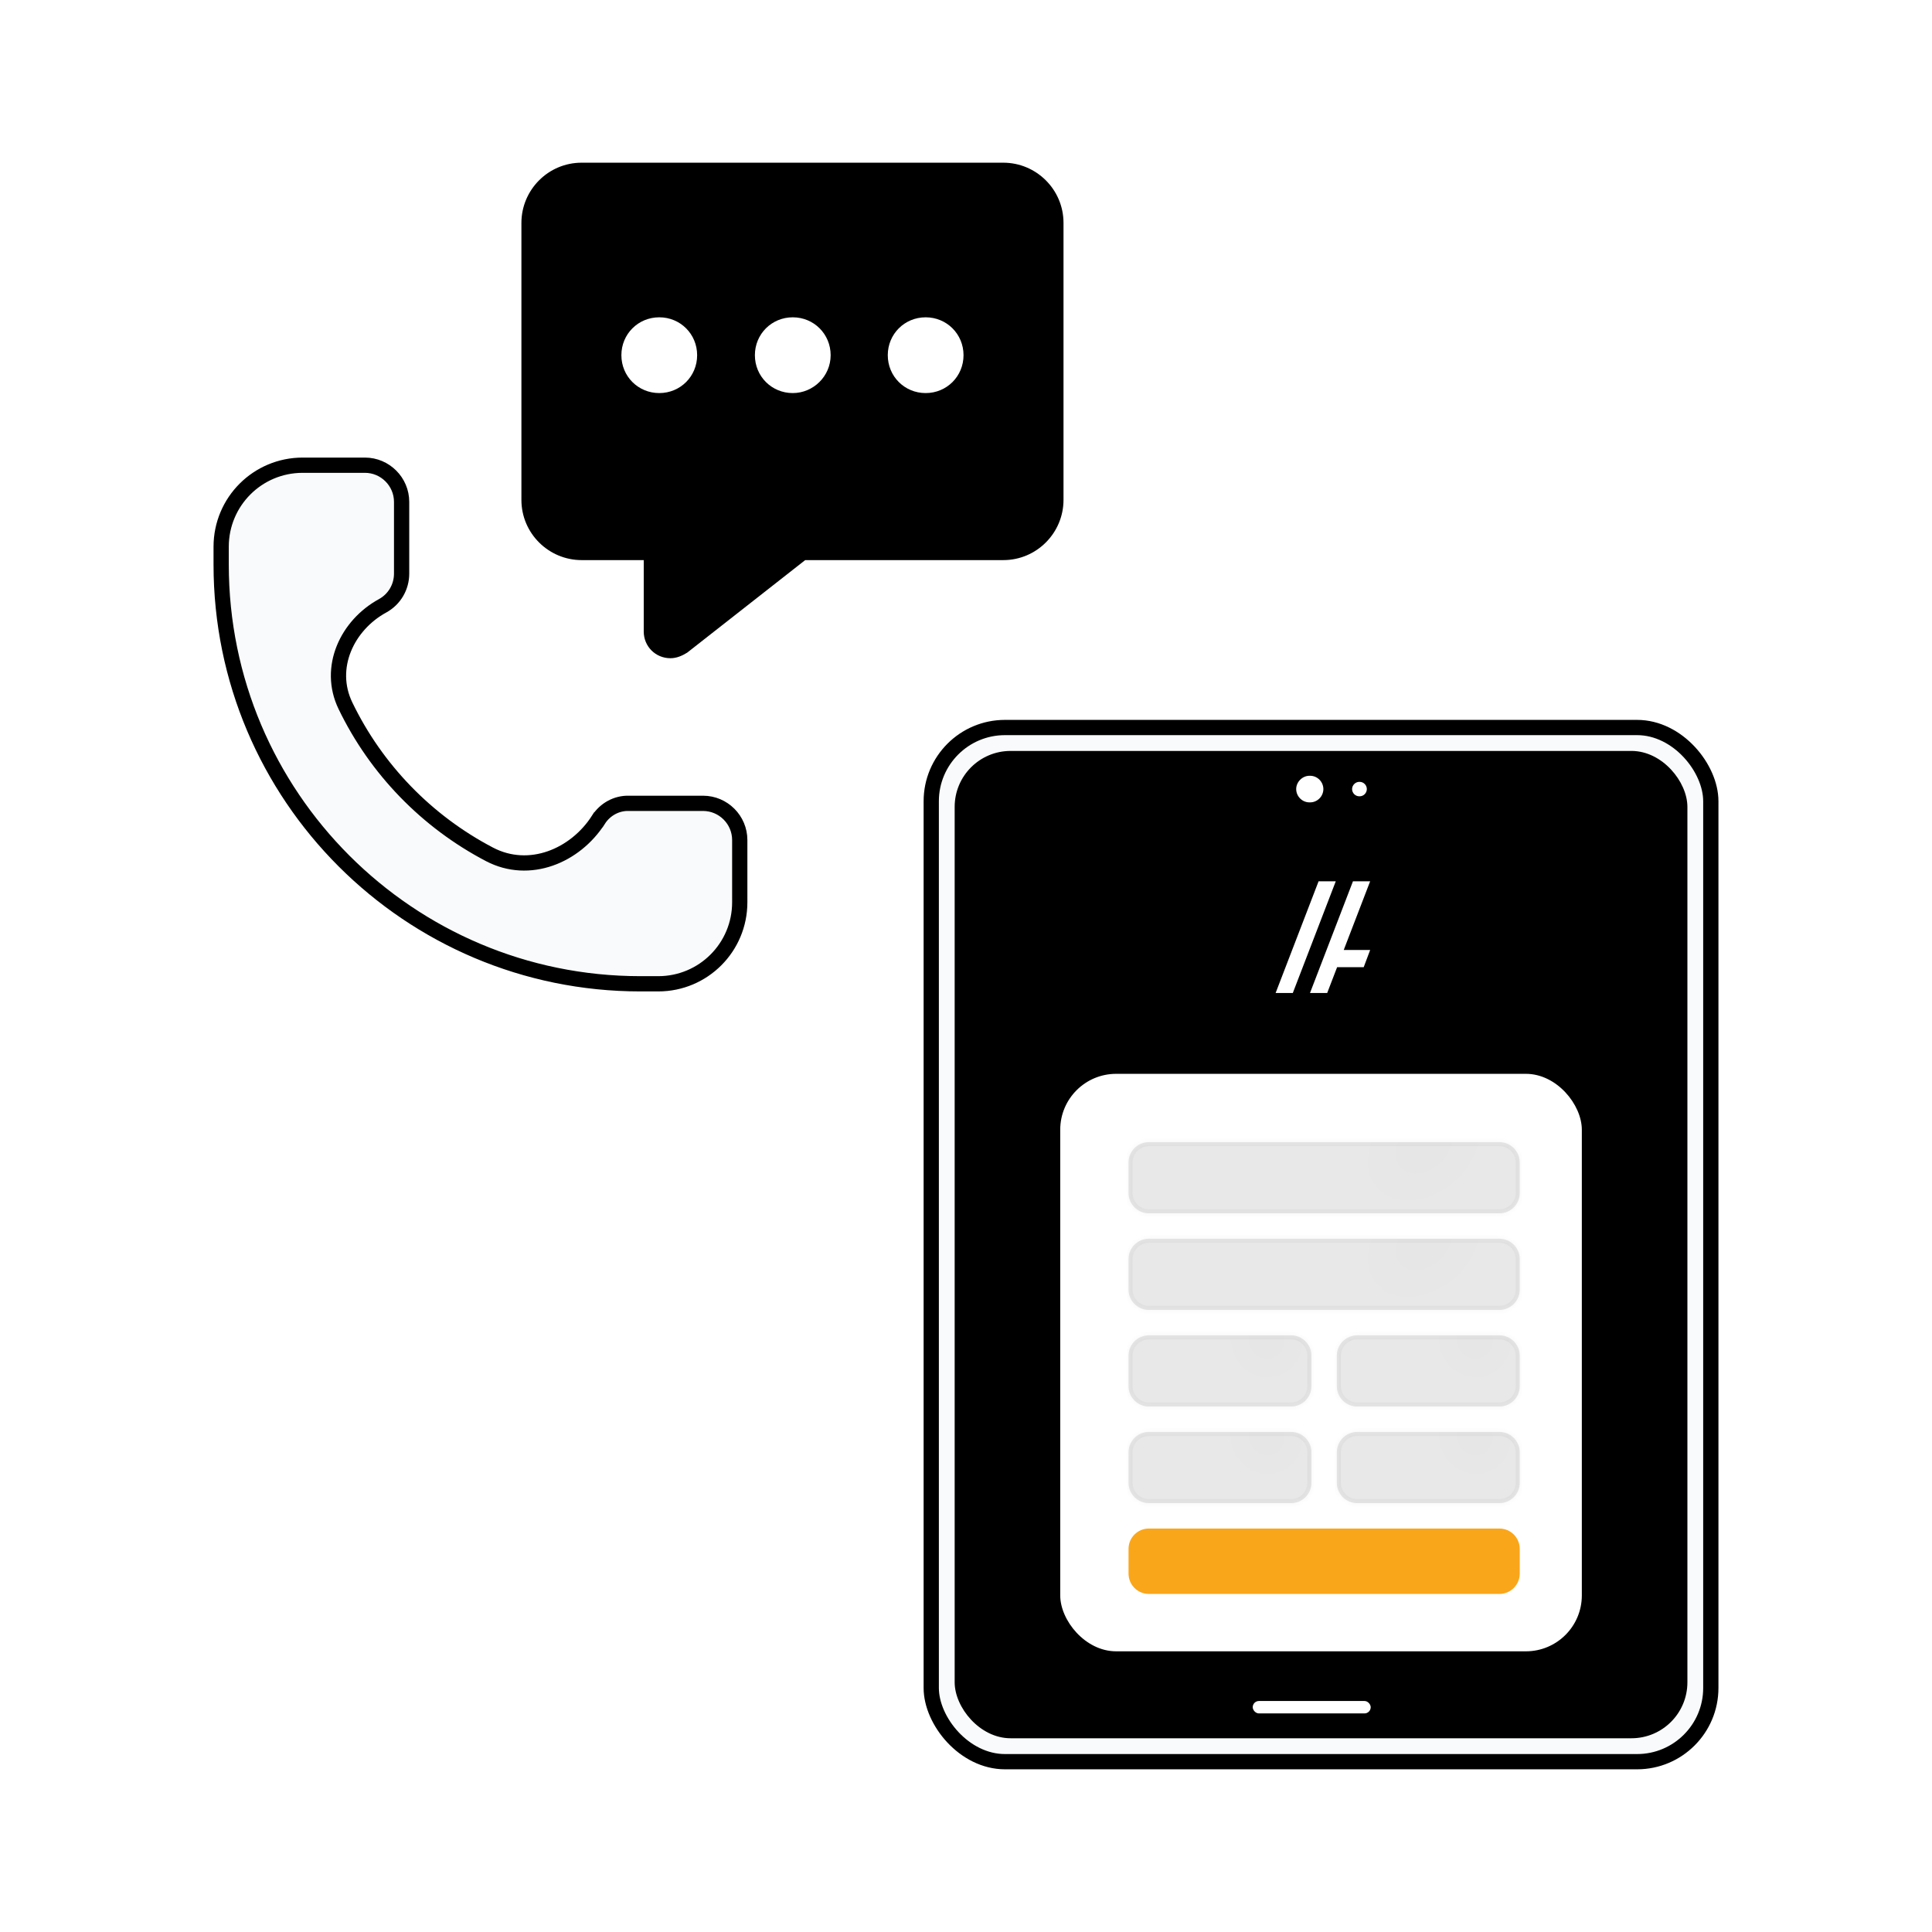
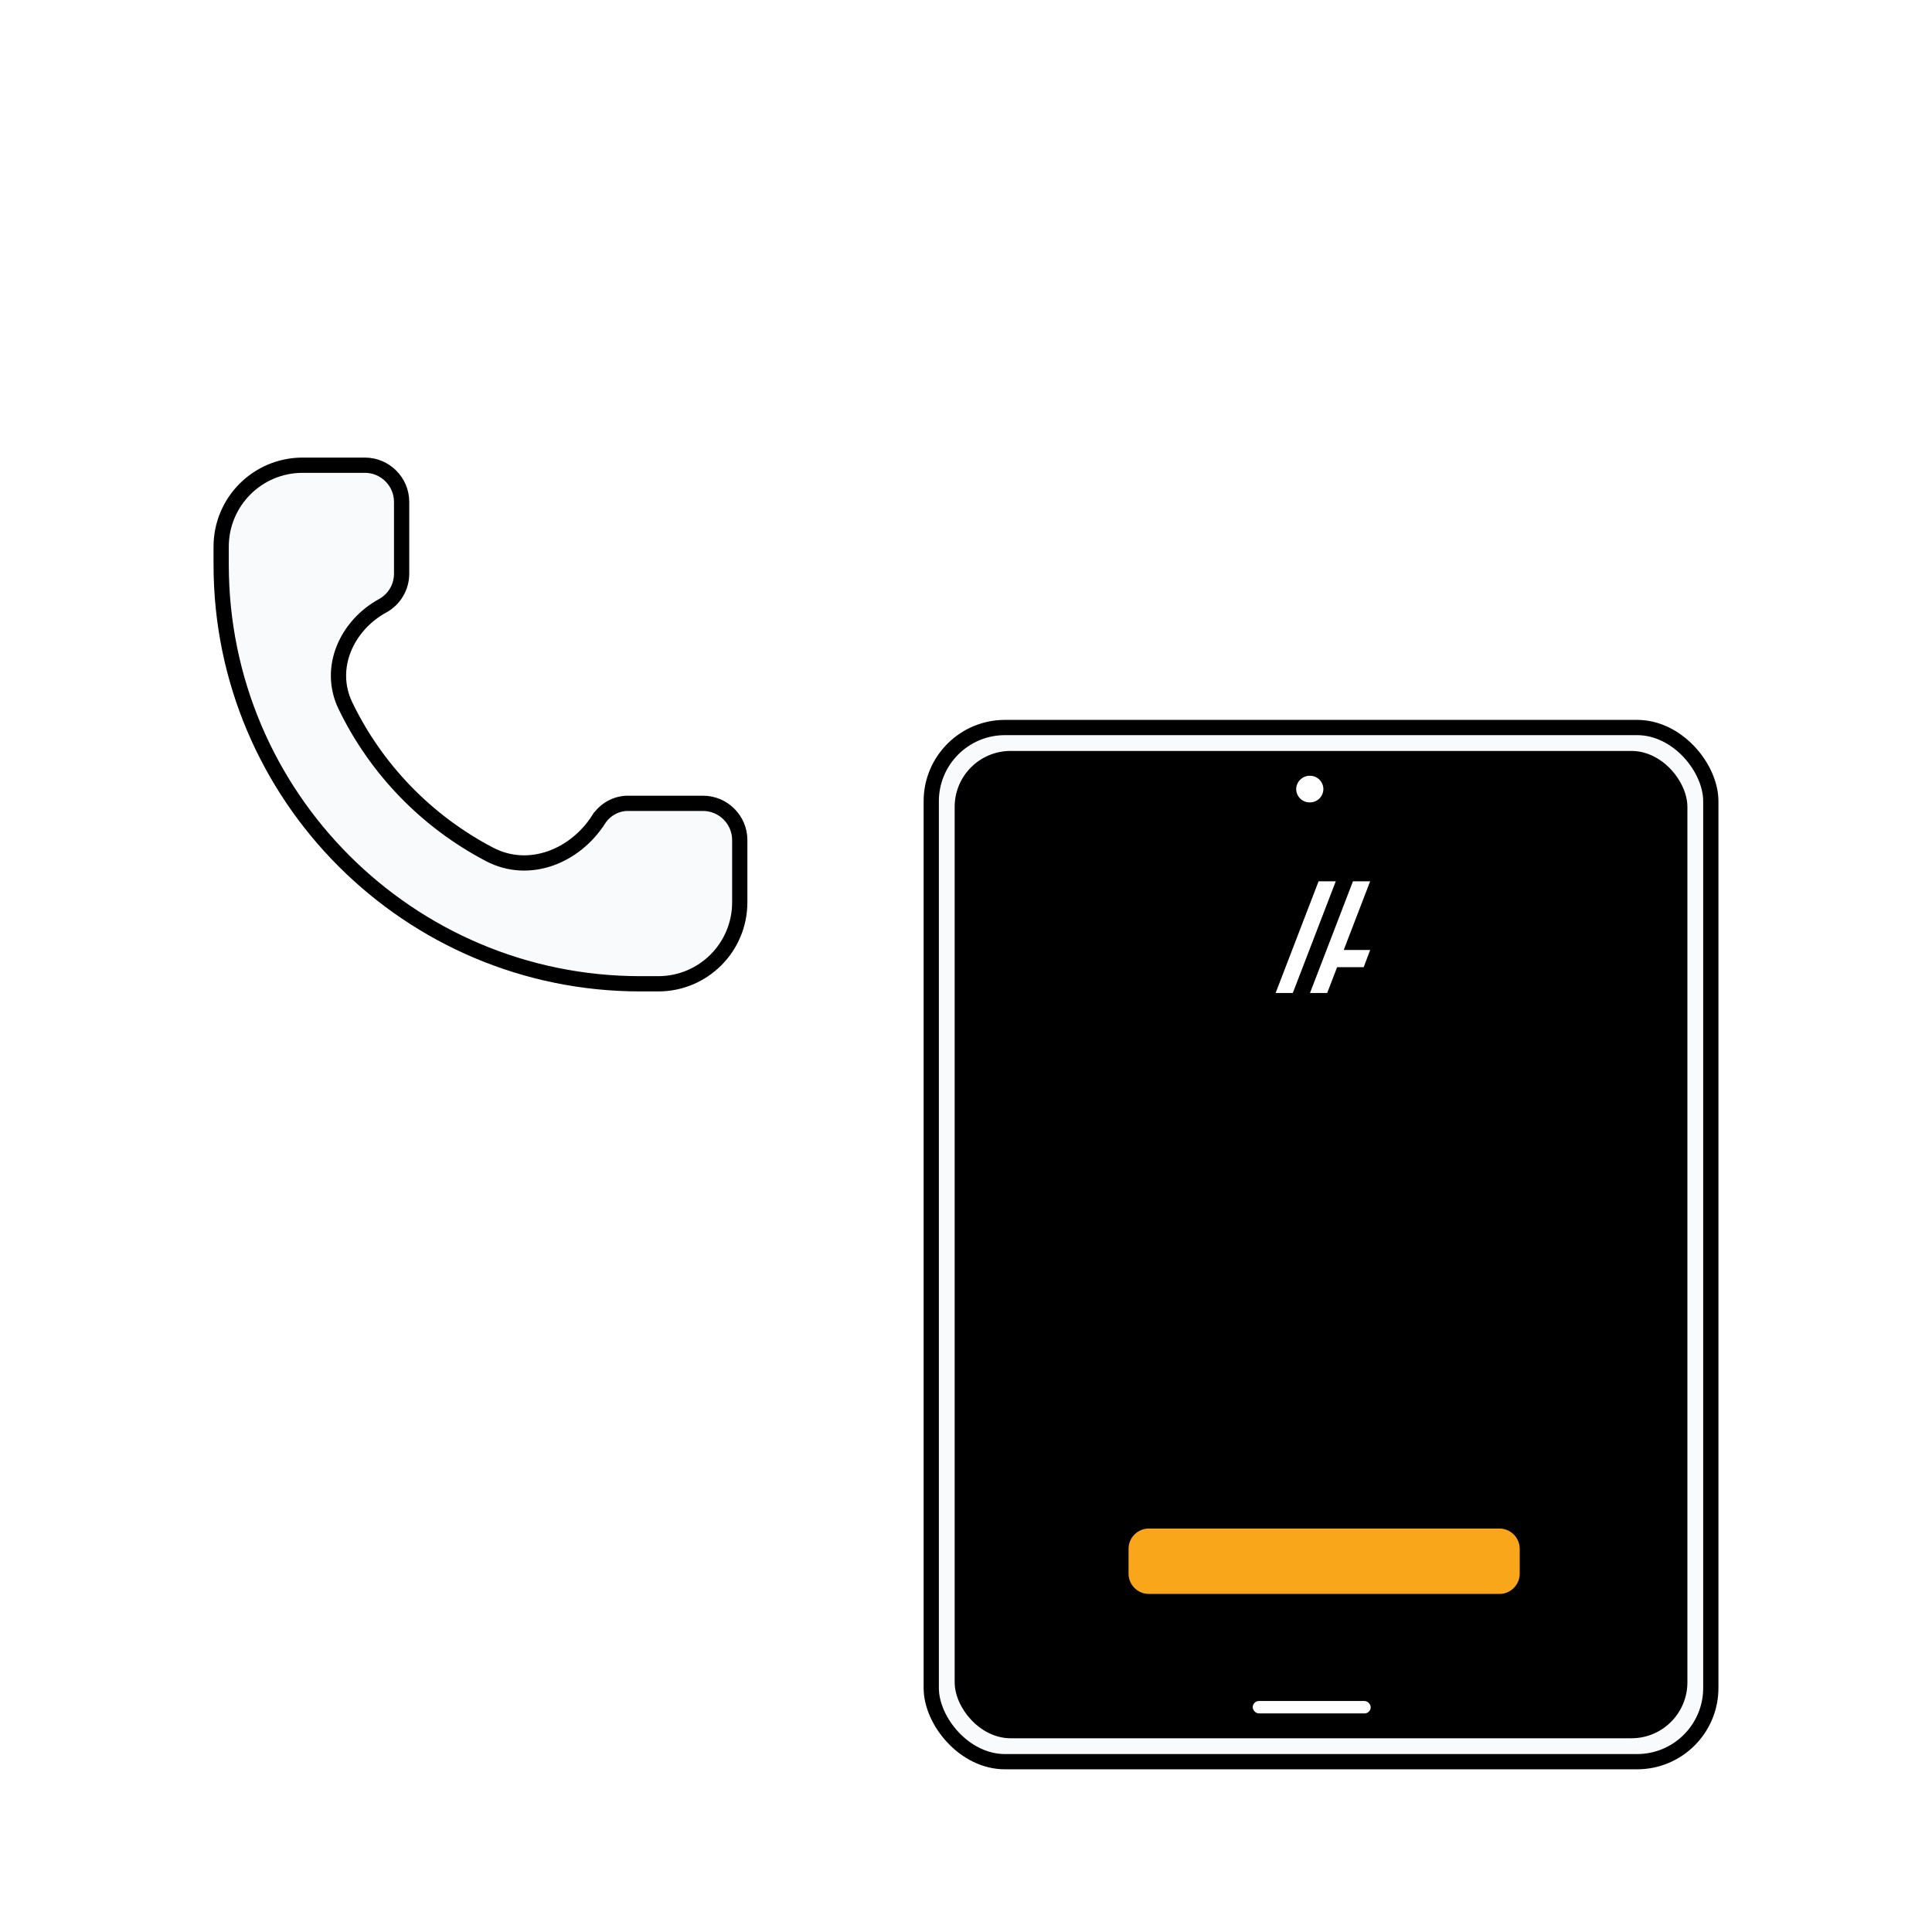
<svg xmlns="http://www.w3.org/2000/svg" width="380" height="380" viewBox="0 0 380 380" fill="none">
-   <path fill-rule="evenodd" clip-rule="evenodd" d="M126.615 124.211C126.615 127.143 128.936 129.463 131.867 129.463C133.088 129.463 134.188 128.975 135.165 128.364L158.37 110.166H197.331C203.926 110.166 209.178 104.792 209.178 98.319V43.847C209.178 37.252 203.804 32 197.331 32H114.402C107.806 32 102.555 37.374 102.555 43.847V98.319C102.555 104.914 107.929 110.166 114.402 110.166H126.615V124.211ZM148.477 69.862C148.477 74.014 151.775 77.312 155.927 77.312C159.958 77.312 163.378 74.014 163.378 69.862C163.378 65.709 160.08 62.411 155.927 62.411C151.775 62.411 148.477 65.709 148.477 69.862ZM122.218 69.862C122.218 74.014 125.516 77.312 129.669 77.312C133.821 77.312 137.119 74.014 137.119 69.862C137.119 65.709 133.821 62.411 129.669 62.411C125.516 62.411 122.218 65.709 122.218 69.862ZM182.064 77.312C177.912 77.312 174.614 74.014 174.614 69.862C174.614 65.709 177.912 62.411 182.064 62.411C186.217 62.411 189.514 65.709 189.514 69.862C189.514 74.014 186.217 77.312 182.064 77.312Z" fill="black" />
  <path d="M117.703 161.233L117.704 161.233C119.003 159.203 121.26 157.926 123.738 158.006L123.762 158.007H123.786H138.283C142.254 158.007 145.5 161.253 145.5 165.224V177.467C145.5 186.336 138.336 193.5 129.467 193.5H125.941C80.44 193.5 43.5 156.56 43.5 111.059V107.533C43.5 98.664 50.664 91.5 59.533 91.5H71.776C75.747 91.5 78.993 94.746 78.993 98.717V112.822C78.993 115.421 77.616 117.849 75.267 119.147C68.291 122.948 64.321 131.3 67.942 138.804C73.987 151.333 83.957 161.6 96.289 168.047C104.131 172.147 113.148 168.347 117.703 161.233Z" fill="#F9FAFB" stroke="black" stroke-width="3" />
  <rect x="183.164" y="143.093" width="153.332" height="203.407" rx="14.5" fill="#F9FAFB" stroke="black" stroke-width="3" />
  <rect x="187.771" y="147.7" width="144.119" height="194.194" rx="11" fill="black" />
-   <rect x="208.533" y="211.209" width="102.593" height="113.585" rx="11" fill="white" />
  <path d="M257.674 157.817H257.561C256.094 157.817 254.945 156.605 254.945 155.201C254.945 153.797 256.158 152.585 257.561 152.585H257.674C259.141 152.585 260.29 153.797 260.29 155.201C260.29 156.605 259.141 157.817 257.674 157.817Z" fill="white" />
-   <path d="M267.419 156.622H267.358C266.561 156.622 265.938 155.963 265.938 155.201C265.938 154.439 266.596 153.781 267.358 153.781H267.419C268.216 153.781 268.839 154.439 268.839 155.201C268.839 155.963 268.216 156.622 267.419 156.622Z" fill="white" />
  <path d="M262.73 173.337L254.277 195.314H250.896L259.349 173.337H262.73Z" fill="white" />
  <path d="M266.111 173.337H269.492L264.294 186.853H269.492L268.224 190.232H262.994L261.039 195.314H257.658L266.111 173.337Z" fill="white" />
  <g filter="url(#filter0_b_511_42887)">
    <mask id="path-9-inside-1_511_42887" fill="white">
      <path d="M221.969 228.644C221.969 226.435 223.76 224.644 225.969 224.644H294.913C297.123 224.644 298.913 226.435 298.913 228.644V234.644C298.913 236.853 297.123 238.644 294.913 238.644H225.969C223.76 238.644 221.969 236.853 221.969 234.644V228.644Z" />
    </mask>
-     <path d="M221.969 228.644C221.969 226.435 223.76 224.644 225.969 224.644H294.913C297.123 224.644 298.913 226.435 298.913 228.644V234.644C298.913 236.853 297.123 238.644 294.913 238.644H225.969C223.76 238.644 221.969 236.853 221.969 234.644V228.644Z" fill="url(#paint0_radial_511_42887)" />
    <path d="M225.969 225.44H294.913V223.848H225.969V225.44ZM298.117 228.644V234.644H299.709V228.644H298.117ZM294.913 237.848H225.969V239.44H294.913V237.848ZM222.765 234.644V228.644H221.173V234.644H222.765ZM225.969 237.848C224.199 237.848 222.765 236.414 222.765 234.644H221.173C221.173 237.293 223.32 239.44 225.969 239.44V237.848ZM298.117 234.644C298.117 236.414 296.683 237.848 294.913 237.848V239.44C297.562 239.44 299.709 237.293 299.709 234.644H298.117ZM294.913 225.44C296.683 225.44 298.117 226.875 298.117 228.644H299.709C299.709 225.995 297.562 223.848 294.913 223.848V225.44ZM225.969 223.848C223.32 223.848 221.173 225.995 221.173 228.644H222.765C222.765 226.875 224.199 225.44 225.969 225.44V223.848Z" fill="black" fill-opacity="0.04" mask="url(#path-9-inside-1_511_42887)" />
  </g>
  <g filter="url(#filter1_b_511_42887)">
    <mask id="path-11-inside-2_511_42887" fill="white">
      <path d="M221.969 247.644C221.969 245.435 223.76 243.644 225.969 243.644H294.913C297.123 243.644 298.913 245.435 298.913 247.644V253.644C298.913 255.853 297.123 257.644 294.913 257.644H225.969C223.76 257.644 221.969 255.853 221.969 253.644V247.644Z" />
    </mask>
    <path d="M221.969 247.644C221.969 245.435 223.76 243.644 225.969 243.644H294.913C297.123 243.644 298.913 245.435 298.913 247.644V253.644C298.913 255.853 297.123 257.644 294.913 257.644H225.969C223.76 257.644 221.969 255.853 221.969 253.644V247.644Z" fill="url(#paint1_radial_511_42887)" />
    <path d="M225.969 244.44H294.913V242.848H225.969V244.44ZM298.117 247.644V253.644H299.709V247.644H298.117ZM294.913 256.848H225.969V258.44H294.913V256.848ZM222.765 253.644V247.644H221.173V253.644H222.765ZM225.969 256.848C224.199 256.848 222.765 255.414 222.765 253.644H221.173C221.173 256.293 223.32 258.44 225.969 258.44V256.848ZM298.117 253.644C298.117 255.414 296.683 256.848 294.913 256.848V258.44C297.562 258.44 299.709 256.293 299.709 253.644H298.117ZM294.913 244.44C296.683 244.44 298.117 245.875 298.117 247.644H299.709C299.709 244.995 297.562 242.848 294.913 242.848V244.44ZM225.969 242.848C223.32 242.848 221.173 244.995 221.173 247.644H222.765C222.765 245.875 224.199 244.44 225.969 244.44V242.848Z" fill="black" fill-opacity="0.04" mask="url(#path-11-inside-2_511_42887)" />
  </g>
  <g filter="url(#filter2_b_511_42887)">
    <mask id="path-13-inside-3_511_42887" fill="white">
      <path d="M221.969 266.644C221.969 264.435 223.76 262.644 225.969 262.644H253.941C256.15 262.644 257.941 264.435 257.941 266.644V272.644C257.941 274.853 256.15 276.644 253.941 276.644H225.969C223.76 276.644 221.969 274.853 221.969 272.644V266.644Z" />
    </mask>
    <path d="M221.969 266.644C221.969 264.435 223.76 262.644 225.969 262.644H253.941C256.15 262.644 257.941 264.435 257.941 266.644V272.644C257.941 274.853 256.15 276.644 253.941 276.644H225.969C223.76 276.644 221.969 274.853 221.969 272.644V266.644Z" fill="url(#paint2_radial_511_42887)" />
    <path d="M225.969 263.44H253.941V261.848H225.969V263.44ZM257.145 266.644V272.644H258.737V266.644H257.145ZM253.941 275.848H225.969V277.44H253.941V275.848ZM222.765 272.644V266.644H221.173V272.644H222.765ZM225.969 275.848C224.199 275.848 222.765 274.414 222.765 272.644H221.173C221.173 275.293 223.32 277.44 225.969 277.44V275.848ZM257.145 272.644C257.145 274.414 255.711 275.848 253.941 275.848V277.44C256.59 277.44 258.737 275.293 258.737 272.644H257.145ZM253.941 263.44C255.711 263.44 257.145 264.875 257.145 266.644H258.737C258.737 263.995 256.59 261.848 253.941 261.848V263.44ZM225.969 261.848C223.32 261.848 221.173 263.995 221.173 266.644H222.765C222.765 264.875 224.199 263.44 225.969 263.44V261.848Z" fill="black" fill-opacity="0.04" mask="url(#path-13-inside-3_511_42887)" />
  </g>
  <g filter="url(#filter3_b_511_42887)">
    <mask id="path-15-inside-4_511_42887" fill="white">
      <path d="M221.969 285.644C221.969 283.435 223.76 281.644 225.969 281.644H253.941C256.15 281.644 257.941 283.435 257.941 285.644V291.644C257.941 293.853 256.15 295.644 253.941 295.644H225.969C223.76 295.644 221.969 293.853 221.969 291.644V285.644Z" />
    </mask>
    <path d="M221.969 285.644C221.969 283.435 223.76 281.644 225.969 281.644H253.941C256.15 281.644 257.941 283.435 257.941 285.644V291.644C257.941 293.853 256.15 295.644 253.941 295.644H225.969C223.76 295.644 221.969 293.853 221.969 291.644V285.644Z" fill="url(#paint3_radial_511_42887)" />
    <path d="M225.969 282.44H253.941V280.848H225.969V282.44ZM257.145 285.644V291.644H258.737V285.644H257.145ZM253.941 294.848H225.969V296.44H253.941V294.848ZM222.765 291.644V285.644H221.173V291.644H222.765ZM225.969 294.848C224.199 294.848 222.765 293.414 222.765 291.644H221.173C221.173 294.293 223.32 296.44 225.969 296.44V294.848ZM257.145 291.644C257.145 293.414 255.711 294.848 253.941 294.848V296.44C256.59 296.44 258.737 294.293 258.737 291.644H257.145ZM253.941 282.44C255.711 282.44 257.145 283.875 257.145 285.644H258.737C258.737 282.995 256.59 280.848 253.941 280.848V282.44ZM225.969 280.848C223.32 280.848 221.173 282.995 221.173 285.644H222.765C222.765 283.875 224.199 282.44 225.969 282.44V280.848Z" fill="black" fill-opacity="0.04" mask="url(#path-15-inside-4_511_42887)" />
  </g>
  <g filter="url(#filter4_b_511_42887)">
    <mask id="path-17-inside-5_511_42887" fill="white">
      <path d="M262.941 266.644C262.941 264.435 264.732 262.644 266.941 262.644H294.914C297.123 262.644 298.914 264.435 298.914 266.644V272.644C298.914 274.853 297.123 276.644 294.914 276.644H266.941C264.732 276.644 262.941 274.853 262.941 272.644V266.644Z" />
    </mask>
    <path d="M262.941 266.644C262.941 264.435 264.732 262.644 266.941 262.644H294.914C297.123 262.644 298.914 264.435 298.914 266.644V272.644C298.914 274.853 297.123 276.644 294.914 276.644H266.941C264.732 276.644 262.941 274.853 262.941 272.644V266.644Z" fill="url(#paint4_radial_511_42887)" />
    <path d="M266.941 263.44H294.914V261.848H266.941V263.44ZM298.118 266.644V272.644H299.71V266.644H298.118ZM294.914 275.848H266.941V277.44H294.914V275.848ZM263.737 272.644V266.644H262.145V272.644H263.737ZM266.941 275.848C265.172 275.848 263.737 274.414 263.737 272.644H262.145C262.145 275.293 264.293 277.44 266.941 277.44V275.848ZM298.118 272.644C298.118 274.414 296.683 275.848 294.914 275.848V277.44C297.562 277.44 299.71 275.293 299.71 272.644H298.118ZM294.914 263.44C296.683 263.44 298.118 264.875 298.118 266.644H299.71C299.71 263.995 297.562 261.848 294.914 261.848V263.44ZM266.941 261.848C264.293 261.848 262.145 263.995 262.145 266.644H263.737C263.737 264.875 265.172 263.44 266.941 263.44V261.848Z" fill="black" fill-opacity="0.04" mask="url(#path-17-inside-5_511_42887)" />
  </g>
  <g filter="url(#filter5_b_511_42887)">
    <mask id="path-19-inside-6_511_42887" fill="white">
      <path d="M262.941 285.644C262.941 283.435 264.732 281.644 266.941 281.644H294.914C297.123 281.644 298.914 283.435 298.914 285.644V291.644C298.914 293.853 297.123 295.644 294.914 295.644H266.941C264.732 295.644 262.941 293.853 262.941 291.644V285.644Z" />
    </mask>
-     <path d="M262.941 285.644C262.941 283.435 264.732 281.644 266.941 281.644H294.914C297.123 281.644 298.914 283.435 298.914 285.644V291.644C298.914 293.853 297.123 295.644 294.914 295.644H266.941C264.732 295.644 262.941 293.853 262.941 291.644V285.644Z" fill="url(#paint5_radial_511_42887)" />
+     <path d="M262.941 285.644C262.941 283.435 264.732 281.644 266.941 281.644H294.914C297.123 281.644 298.914 283.435 298.914 285.644C298.914 293.853 297.123 295.644 294.914 295.644H266.941C264.732 295.644 262.941 293.853 262.941 291.644V285.644Z" fill="url(#paint5_radial_511_42887)" />
    <path d="M266.941 282.44H294.914V280.848H266.941V282.44ZM298.118 285.644V291.644H299.71V285.644H298.118ZM294.914 294.848H266.941V296.44H294.914V294.848ZM263.737 291.644V285.644H262.145V291.644H263.737ZM266.941 294.848C265.172 294.848 263.737 293.414 263.737 291.644H262.145C262.145 294.293 264.293 296.44 266.941 296.44V294.848ZM298.118 291.644C298.118 293.414 296.683 294.848 294.914 294.848V296.44C297.562 296.44 299.71 294.293 299.71 291.644H298.118ZM294.914 282.44C296.683 282.44 298.118 283.875 298.118 285.644H299.71C299.71 282.995 297.562 280.848 294.914 280.848V282.44ZM266.941 280.848C264.293 280.848 262.145 282.995 262.145 285.644H263.737C263.737 283.875 265.172 282.44 266.941 282.44V280.848Z" fill="black" fill-opacity="0.04" mask="url(#path-19-inside-6_511_42887)" />
  </g>
  <path d="M221.969 304.644C221.969 302.435 223.76 300.644 225.969 300.644H294.913C297.123 300.644 298.913 302.435 298.913 304.644V309.508C298.913 311.717 297.123 313.508 294.913 313.508H225.969C223.76 313.508 221.969 311.717 221.969 309.508V304.644Z" fill="#FAA61A" />
  <rect x="246.395" y="334.565" width="23.206" height="2.443" rx="1.221" fill="white" />
  <defs>
    <filter id="filter0_b_511_42887" x="214.009" y="216.684" width="92.865" height="29.92" filterUnits="userSpaceOnUse" color-interpolation-filters="sRGB">
      <feFlood flood-opacity="0" result="BackgroundImageFix" />
      <feGaussianBlur in="BackgroundImageFix" stdDeviation="3.98" />
      <feComposite in2="SourceAlpha" operator="in" result="effect1_backgroundBlur_511_42887" />
      <feBlend mode="normal" in="SourceGraphic" in2="effect1_backgroundBlur_511_42887" result="shape" />
    </filter>
    <filter id="filter1_b_511_42887" x="214.009" y="235.684" width="92.865" height="29.92" filterUnits="userSpaceOnUse" color-interpolation-filters="sRGB">
      <feFlood flood-opacity="0" result="BackgroundImageFix" />
      <feGaussianBlur in="BackgroundImageFix" stdDeviation="3.98" />
      <feComposite in2="SourceAlpha" operator="in" result="effect1_backgroundBlur_511_42887" />
      <feBlend mode="normal" in="SourceGraphic" in2="effect1_backgroundBlur_511_42887" result="shape" />
    </filter>
    <filter id="filter2_b_511_42887" x="214.009" y="254.684" width="51.892" height="29.92" filterUnits="userSpaceOnUse" color-interpolation-filters="sRGB">
      <feFlood flood-opacity="0" result="BackgroundImageFix" />
      <feGaussianBlur in="BackgroundImageFix" stdDeviation="3.98" />
      <feComposite in2="SourceAlpha" operator="in" result="effect1_backgroundBlur_511_42887" />
      <feBlend mode="normal" in="SourceGraphic" in2="effect1_backgroundBlur_511_42887" result="shape" />
    </filter>
    <filter id="filter3_b_511_42887" x="214.009" y="273.684" width="51.892" height="29.92" filterUnits="userSpaceOnUse" color-interpolation-filters="sRGB">
      <feFlood flood-opacity="0" result="BackgroundImageFix" />
      <feGaussianBlur in="BackgroundImageFix" stdDeviation="3.98" />
      <feComposite in2="SourceAlpha" operator="in" result="effect1_backgroundBlur_511_42887" />
      <feBlend mode="normal" in="SourceGraphic" in2="effect1_backgroundBlur_511_42887" result="shape" />
    </filter>
    <filter id="filter4_b_511_42887" x="254.982" y="254.684" width="51.892" height="29.92" filterUnits="userSpaceOnUse" color-interpolation-filters="sRGB">
      <feFlood flood-opacity="0" result="BackgroundImageFix" />
      <feGaussianBlur in="BackgroundImageFix" stdDeviation="3.98" />
      <feComposite in2="SourceAlpha" operator="in" result="effect1_backgroundBlur_511_42887" />
      <feBlend mode="normal" in="SourceGraphic" in2="effect1_backgroundBlur_511_42887" result="shape" />
    </filter>
    <filter id="filter5_b_511_42887" x="254.982" y="273.684" width="51.892" height="29.92" filterUnits="userSpaceOnUse" color-interpolation-filters="sRGB">
      <feFlood flood-opacity="0" result="BackgroundImageFix" />
      <feGaussianBlur in="BackgroundImageFix" stdDeviation="3.98" />
      <feComposite in2="SourceAlpha" operator="in" result="effect1_backgroundBlur_511_42887" />
      <feBlend mode="normal" in="SourceGraphic" in2="effect1_backgroundBlur_511_42887" result="shape" />
    </filter>
    <radialGradient id="paint0_radial_511_42887" cx="0" cy="0" r="1" gradientUnits="userSpaceOnUse" gradientTransform="translate(280.02 225.541) rotate(48.891) scale(17.389 23.207)">
      <stop stop-opacity="0.1" />
      <stop offset="0.67" stop-opacity="0.09" />
    </radialGradient>
    <radialGradient id="paint1_radial_511_42887" cx="0" cy="0" r="1" gradientUnits="userSpaceOnUse" gradientTransform="translate(280.02 244.541) rotate(48.891) scale(17.389 23.207)">
      <stop stop-opacity="0.1" />
      <stop offset="0.67" stop-opacity="0.09" />
    </radialGradient>
    <radialGradient id="paint2_radial_511_42887" cx="0" cy="0" r="1" gradientUnits="userSpaceOnUse" gradientTransform="translate(249.108 263.541) rotate(67.807) scale(14.151 13.332)">
      <stop stop-opacity="0.1" />
      <stop offset="0.67" stop-opacity="0.09" />
    </radialGradient>
    <radialGradient id="paint3_radial_511_42887" cx="0" cy="0" r="1" gradientUnits="userSpaceOnUse" gradientTransform="translate(249.108 282.541) rotate(67.807) scale(14.151 13.332)">
      <stop stop-opacity="0.1" />
      <stop offset="0.67" stop-opacity="0.09" />
    </radialGradient>
    <radialGradient id="paint4_radial_511_42887" cx="0" cy="0" r="1" gradientUnits="userSpaceOnUse" gradientTransform="translate(290.081 263.541) rotate(67.807) scale(14.151 13.332)">
      <stop stop-opacity="0.1" />
      <stop offset="0.67" stop-opacity="0.09" />
    </radialGradient>
    <radialGradient id="paint5_radial_511_42887" cx="0" cy="0" r="1" gradientUnits="userSpaceOnUse" gradientTransform="translate(290.081 282.541) rotate(67.807) scale(14.151 13.332)">
      <stop stop-opacity="0.1" />
      <stop offset="0.67" stop-opacity="0.09" />
    </radialGradient>
  </defs>
</svg>